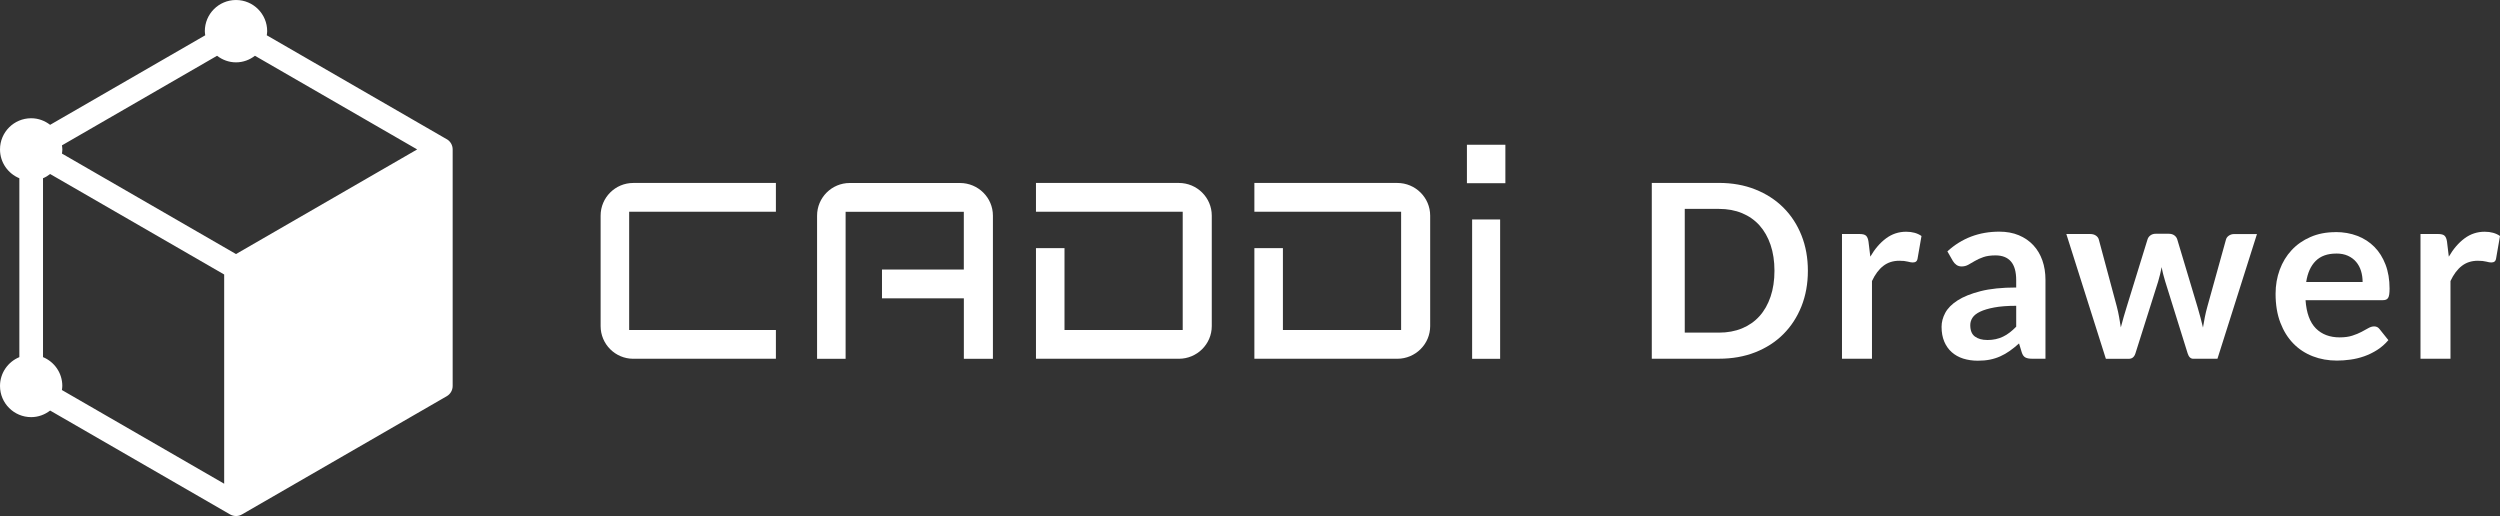
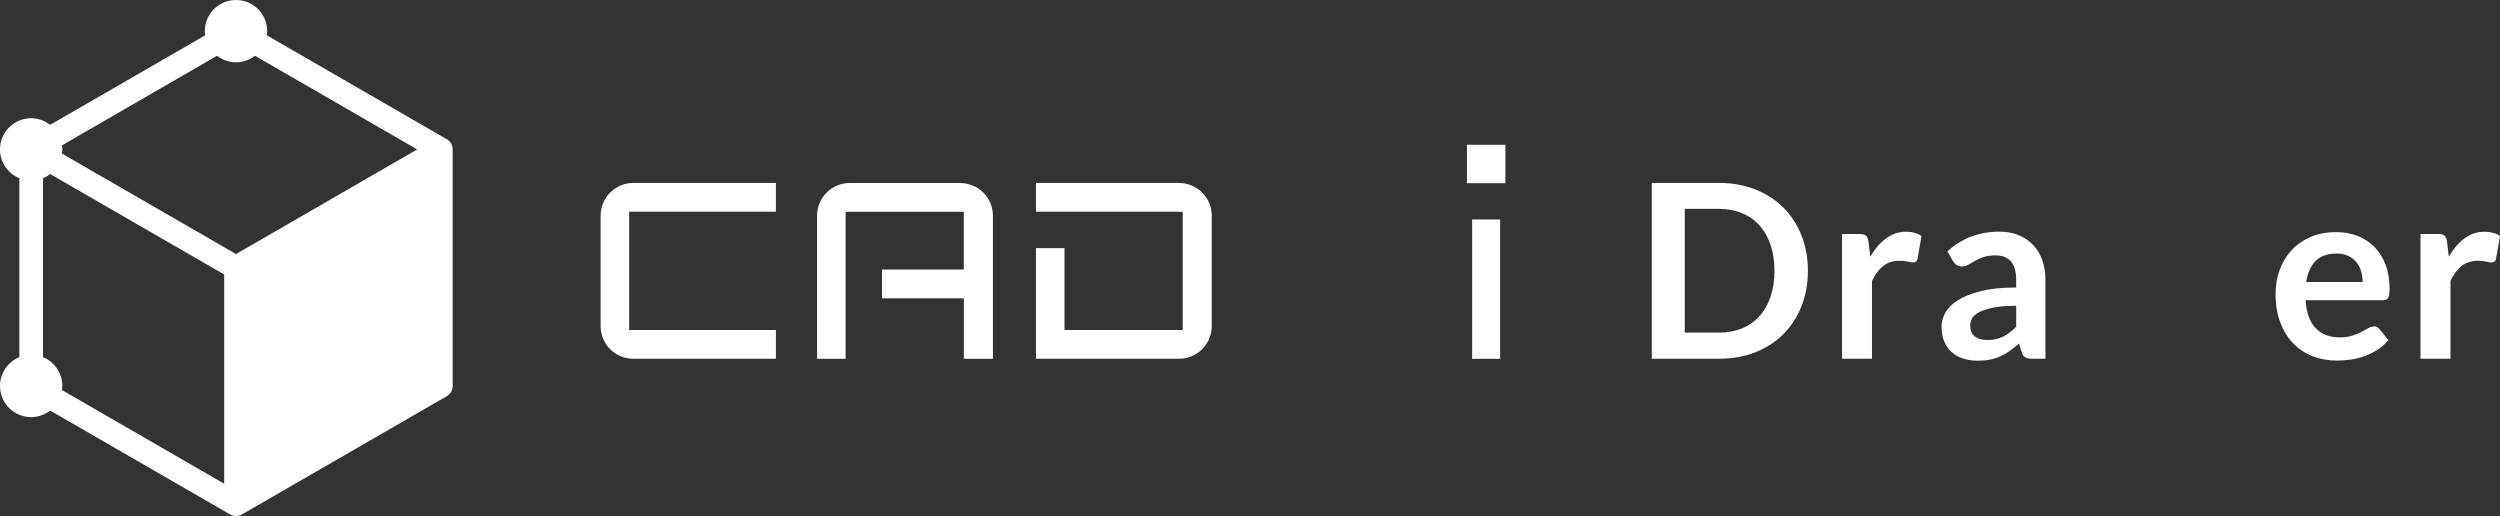
<svg xmlns="http://www.w3.org/2000/svg" id="_レイヤー_2" data-name="レイヤー 2" viewBox="0 0 615.03 126.96">
  <rect x="0" y="0" width="615.03" height="126.96" fill="#333333" stroke="none" />
  <defs>
    <style>
      .cls-1 {
        fill: #fff;
        stroke-width: 0px;
      }
    </style>
  </defs>
  <g id="_レイヤー_1-2" data-name="レイヤー 1">
    <g>
      <g>
        <path class="cls-1" d="M444.76,66.63c0,3.17-.53,6.08-1.58,8.73-1.06,2.65-2.54,4.93-4.46,6.85-1.91,1.91-4.22,3.4-6.91,4.46-2.69,1.06-5.67,1.58-8.94,1.58h-16.51v-43.25h16.51c3.27,0,6.25.53,8.94,1.6,2.69,1.07,4.99,2.55,6.91,4.46,1.91,1.9,3.4,4.18,4.46,6.83,1.06,2.65,1.58,5.56,1.58,8.73ZM436.54,66.63c0-2.37-.32-4.5-.96-6.39-.64-1.88-1.55-3.48-2.72-4.79-1.18-1.31-2.61-2.31-4.29-3.01-1.69-.7-3.58-1.05-5.7-1.05h-8.4v30.44h8.4c2.11,0,4.01-.35,5.7-1.05,1.68-.7,3.12-1.7,4.29-3.01,1.18-1.31,2.08-2.9,2.72-4.79.64-1.88.96-4.01.96-6.39Z" />
        <path class="cls-1" d="M453.15,88.25v-30.68h4.34c.76,0,1.29.14,1.58.42.3.28.5.76.6,1.44l.45,3.71c1.1-1.89,2.38-3.39,3.86-4.49,1.48-1.1,3.13-1.64,4.96-1.64,1.51,0,2.77.35,3.77,1.05l-.96,5.53c-.06.36-.19.61-.39.76-.2.15-.47.22-.81.22-.3,0-.71-.07-1.23-.21-.52-.14-1.21-.21-2.06-.21-1.54,0-2.85.42-3.95,1.27-1.1.85-2.02,2.09-2.78,3.72v19.11h-7.39Z" />
        <path class="cls-1" d="M503.23,88.25h-3.32c-.7,0-1.25-.1-1.64-.31-.4-.21-.7-.63-.9-1.27l-.66-2.18c-.78.7-1.54,1.31-2.29,1.84-.75.53-1.52.97-2.32,1.33-.8.36-1.65.63-2.54.81s-1.89.27-2.99.27c-1.3,0-2.49-.18-3.59-.52-1.1-.35-2.04-.88-2.83-1.58-.79-.7-1.4-1.57-1.84-2.61-.44-1.04-.66-2.25-.66-3.63,0-1.16.3-2.31.91-3.44.61-1.13,1.62-2.15,3.04-3.06,1.42-.91,3.3-1.67,5.65-2.27,2.35-.6,5.27-.9,8.76-.9v-1.81c0-2.07-.43-3.6-1.3-4.6s-2.13-1.49-3.78-1.49c-1.2,0-2.19.14-2.99.42-.8.28-1.49.59-2.08.94-.59.35-1.13.66-1.63.94-.5.28-1.05.42-1.64.42-.5,0-.93-.13-1.29-.39-.36-.26-.65-.58-.87-.96l-1.35-2.36c3.53-3.23,7.79-4.85,12.77-4.85,1.79,0,3.39.29,4.8.88,1.41.59,2.6,1.41,3.57,2.45.98,1.05,1.72,2.3,2.23,3.75.51,1.46.76,3.05.76,4.78v19.38ZM488.87,83.65c.76,0,1.46-.07,2.09-.21s1.24-.34,1.81-.62c.57-.27,1.12-.61,1.64-1.02.53-.4,1.06-.88,1.6-1.43v-5.14c-2.15,0-3.95.14-5.4.41-1.45.27-2.61.62-3.48,1.04-.88.42-1.5.91-1.87,1.48-.37.56-.55,1.17-.55,1.84,0,1.31.38,2.24,1.15,2.8.77.56,1.77.84,3.01.84Z" />
-         <path class="cls-1" d="M508.35,57.57h5.86c.56,0,1.03.13,1.41.39.38.26.62.59.72.99l4.4,16.39c.24.9.43,1.77.58,2.63.15.86.29,1.71.43,2.57.22-.86.45-1.71.7-2.57.25-.86.51-1.73.79-2.63l5.08-16.45c.12-.4.36-.73.72-.99.36-.26.78-.39,1.26-.39h3.26c.54,0,.99.13,1.35.39.36.26.6.59.72.99l5.02,16.75c.26.86.49,1.69.7,2.5.21.81.41,1.62.61,2.44.14-.86.29-1.71.46-2.57.17-.86.38-1.74.64-2.66l4.55-16.39c.1-.4.34-.73.72-.99.38-.26.82-.39,1.32-.39h5.59l-9.72,30.68h-5.95c-.64,0-1.1-.44-1.38-1.32l-5.53-17.73c-.18-.58-.34-1.16-.49-1.75s-.27-1.17-.37-1.75c-.12.6-.25,1.19-.39,1.78-.14.59-.3,1.18-.48,1.78l-5.59,17.68c-.28.88-.82,1.32-1.62,1.32h-5.65l-9.72-30.68Z" />
        <path class="cls-1" d="M574.58,57.09c1.93,0,3.71.31,5.34.93,1.62.62,3.02,1.52,4.2,2.71,1.18,1.19,2.09,2.64,2.75,4.37.66,1.72.99,3.69.99,5.91,0,.56-.03,1.02-.08,1.39-.05.37-.14.66-.27.87-.13.21-.3.36-.52.45-.22.09-.5.13-.84.13h-18.96c.22,3.15,1.07,5.46,2.54,6.94,1.48,1.48,3.43,2.21,5.86,2.21,1.2,0,2.23-.14,3.09-.42.87-.28,1.63-.59,2.27-.93.65-.34,1.22-.65,1.7-.93.49-.28.96-.42,1.42-.42.3,0,.56.06.78.18.22.12.41.29.57.51l2.15,2.69c-.82.96-1.73,1.76-2.75,2.41-1.02.65-2.08,1.17-3.19,1.56s-2.23.66-3.38.82c-1.15.16-2.26.24-3.33.24-2.13,0-4.12-.35-5.95-1.06-1.83-.71-3.43-1.75-4.78-3.14-1.36-1.39-2.42-3.1-3.2-5.14-.78-2.04-1.17-4.41-1.17-7.1,0-2.09.34-4.06,1.02-5.91.68-1.84,1.65-3.45,2.92-4.81,1.27-1.37,2.81-2.45,4.64-3.24,1.82-.8,3.88-1.2,6.18-1.2ZM574.73,62.38c-2.15,0-3.84.61-5.05,1.82s-1.99,2.94-2.33,5.17h13.88c0-.96-.13-1.86-.39-2.71-.26-.85-.66-1.59-1.2-2.23-.54-.64-1.22-1.14-2.03-1.51-.82-.37-1.77-.55-2.87-.55Z" />
        <path class="cls-1" d="M595.47,88.25v-30.68h4.34c.76,0,1.29.14,1.58.42.3.28.5.76.6,1.44l.45,3.71c1.1-1.89,2.38-3.39,3.86-4.49,1.48-1.1,3.13-1.64,4.96-1.64,1.51,0,2.77.35,3.77,1.05l-.96,5.53c-.06.36-.19.61-.39.76-.2.15-.47.22-.81.22-.3,0-.71-.07-1.23-.21-.52-.14-1.21-.21-2.06-.21-1.54,0-2.85.42-3.95,1.27-1.1.85-2.02,2.09-2.78,3.72v19.11h-7.39Z" />
      </g>
      <g>
        <path class="cls-1" d="M109.91,34.25l-44.28-25.57c.04-.33.1-.66.1-1.01,0-4.24-3.43-7.67-7.67-7.67s-7.67,3.43-7.67,7.67c0,.35.06.68.1,1.01L12.33,30.71c-1.3-1-2.9-1.62-4.66-1.62-4.24,0-7.67,3.43-7.67,7.67,0,3.21,1.97,5.94,4.76,7.09v44.01c-2.79,1.15-4.76,3.89-4.76,7.09,0,4.24,3.43,7.67,7.67,7.67,1.76,0,3.37-.62,4.66-1.62l44.28,25.56c.45.26.95.39,1.46.39s1-.13,1.45-.39l50.39-29.09c.9-.52,1.45-1.48,1.45-2.52v-58.19c0-1.04-.55-2-1.45-2.52ZM10.58,87.86v-44.01c.64-.26,1.22-.62,1.75-1.04l42.82,24.72v51.47l-39.92-23.05c.04-.33.1-.66.1-1.01,0-3.21-1.97-5.94-4.76-7.09ZM58.06,15.34c1.76,0,3.37-.62,4.66-1.62l39.91,23.04-44.57,25.74L15.24,37.78c.04-.33.1-.66.1-1.01s-.06-.68-.1-1.01L53.4,13.72c1.3,1,2.9,1.62,4.66,1.62Z" />
        <path class="cls-1" d="M190.88,52.09v-7.08h-35.09c-4.43,0-8.03,3.6-8.03,8.03v27.19c0,4.43,3.6,8.03,8.03,8.03h35.09v-7.08h-36.1v-29.09h36.1Z" />
        <path class="cls-1" d="M216.98,66.3v7.09h20.14v14.88h7.15v-35.22c0-4.43-3.63-8.03-8.1-8.03h-27.13c-4.43,0-8.03,3.6-8.03,8.03v35.22h7.02v-36.17h29.08v14.21h-20.14Z" />
        <path class="cls-1" d="M298.11,80.23v-27.19c0-4.43-3.63-8.03-8.09-8.03h-35.16v7.08h36.1v29.09h-29.08v-20.14h-7.02v27.22h35.16c4.46,0,8.09-3.6,8.09-8.03Z" />
        <rect class="cls-1" x="360.88" y="35.61" width="9.46" height="9.46" />
        <rect class="cls-1" x="362.16" y="53.99" width="6.89" height="34.28" />
-         <path class="cls-1" d="M351.84,80.23v-27.19c0-4.43-3.63-8.03-8.09-8.03h-35.16v7.08h36.1v29.09h-29.08v-20.14h-7.02v27.22h35.16c4.46,0,8.09-3.6,8.09-8.03Z" />
      </g>
    </g>
  </g>
</svg>